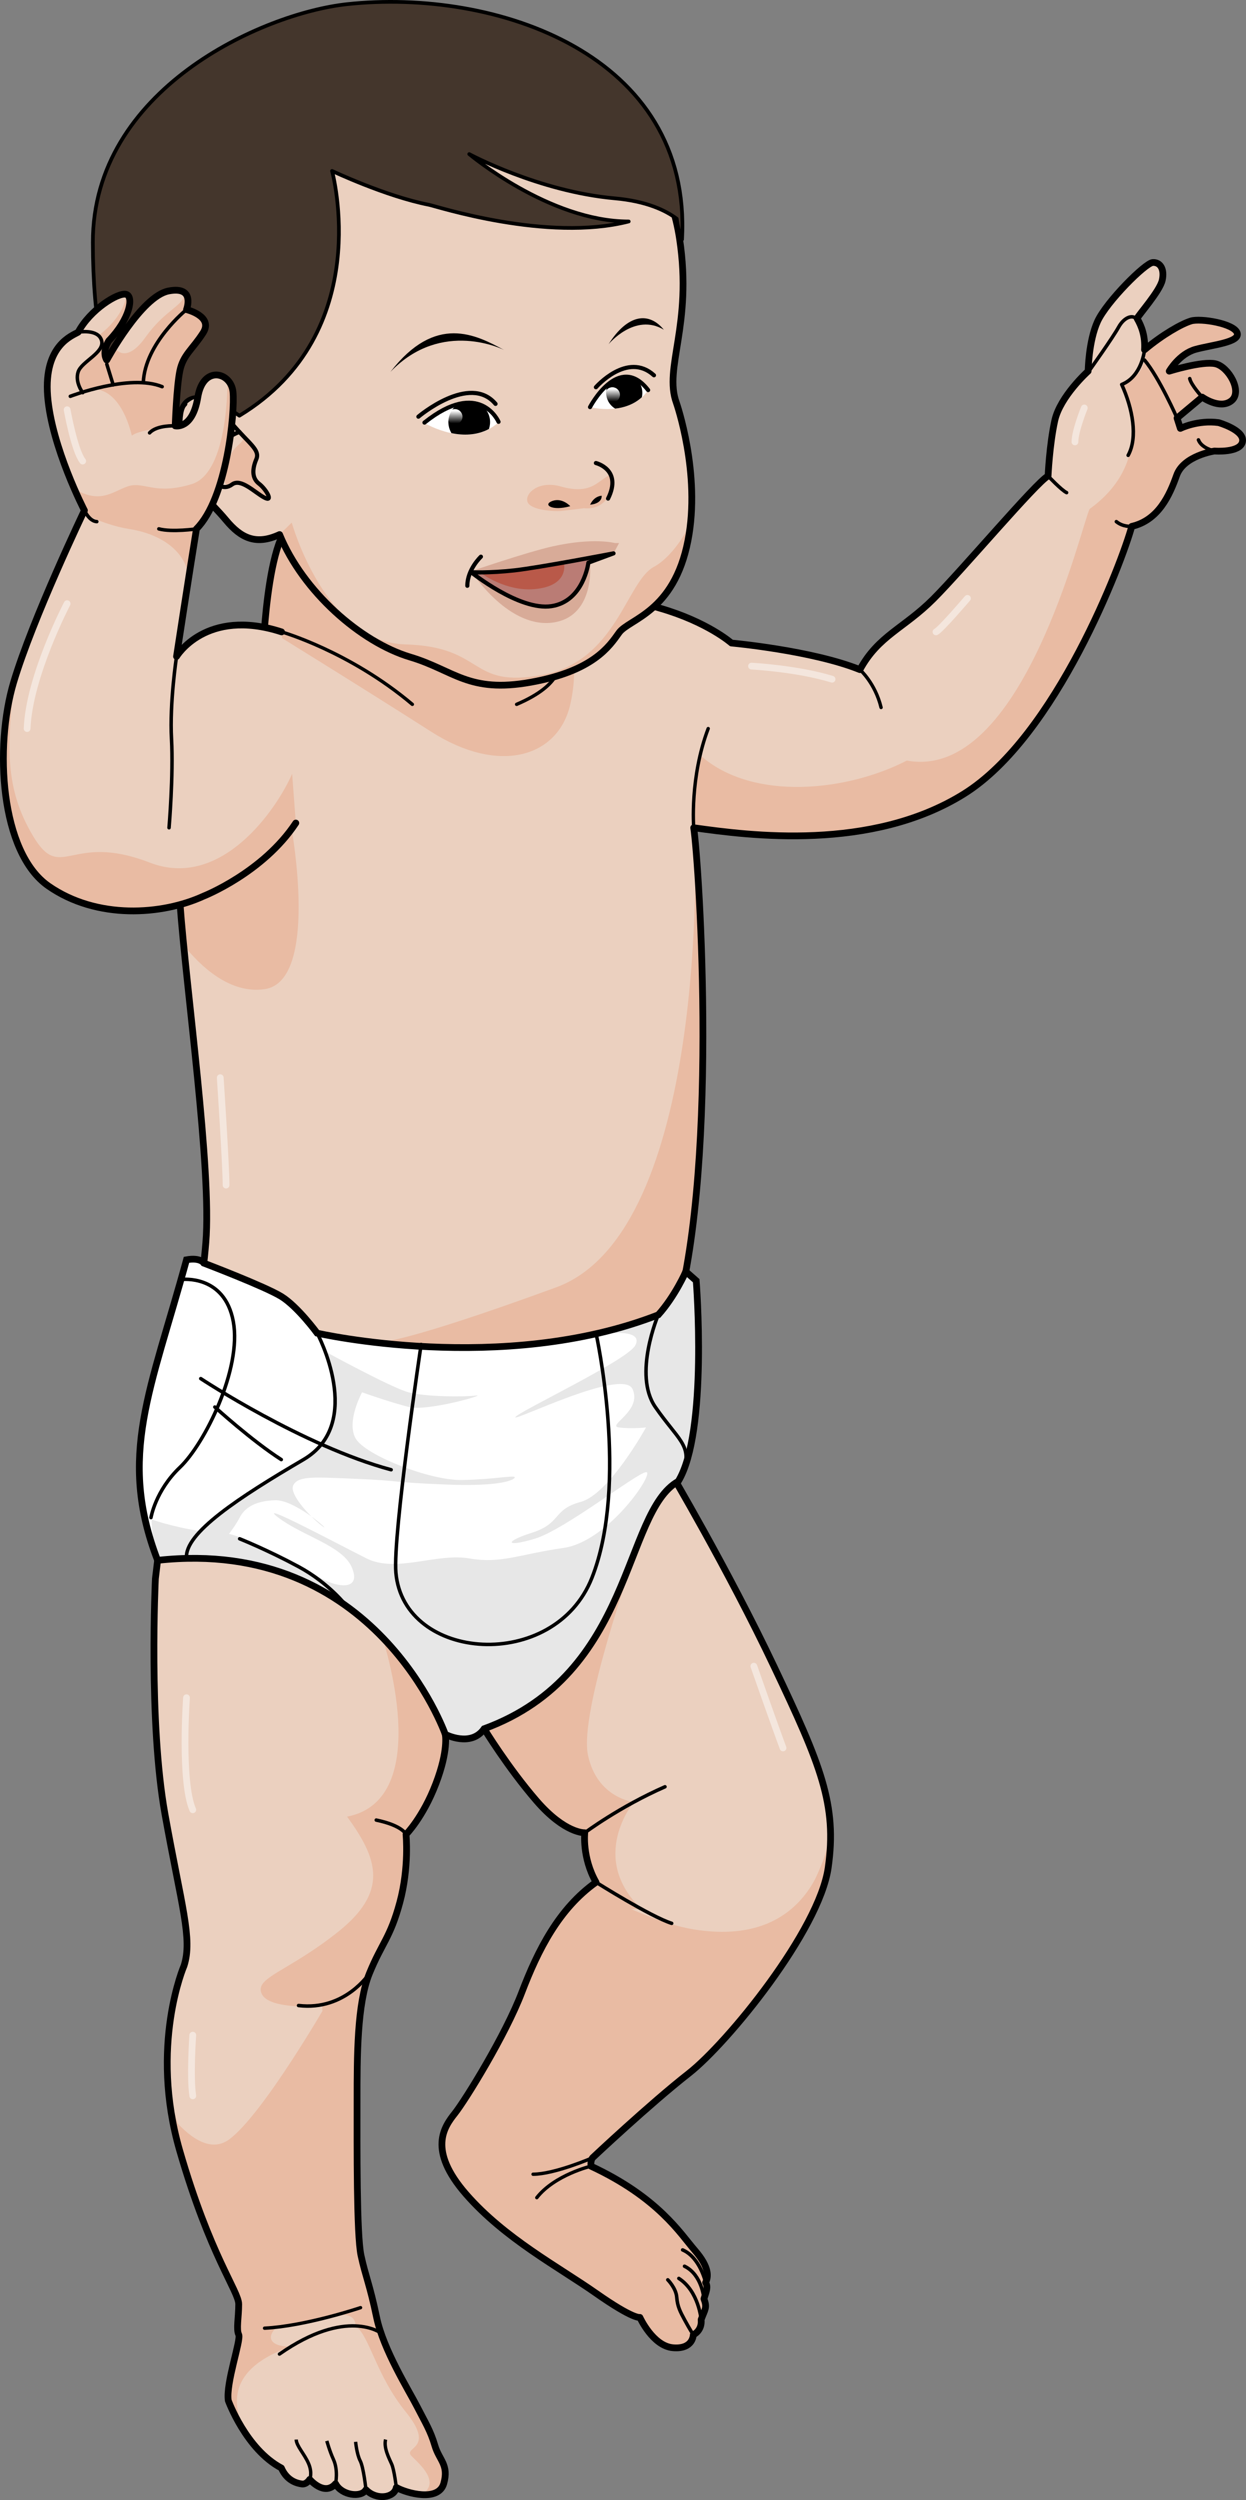
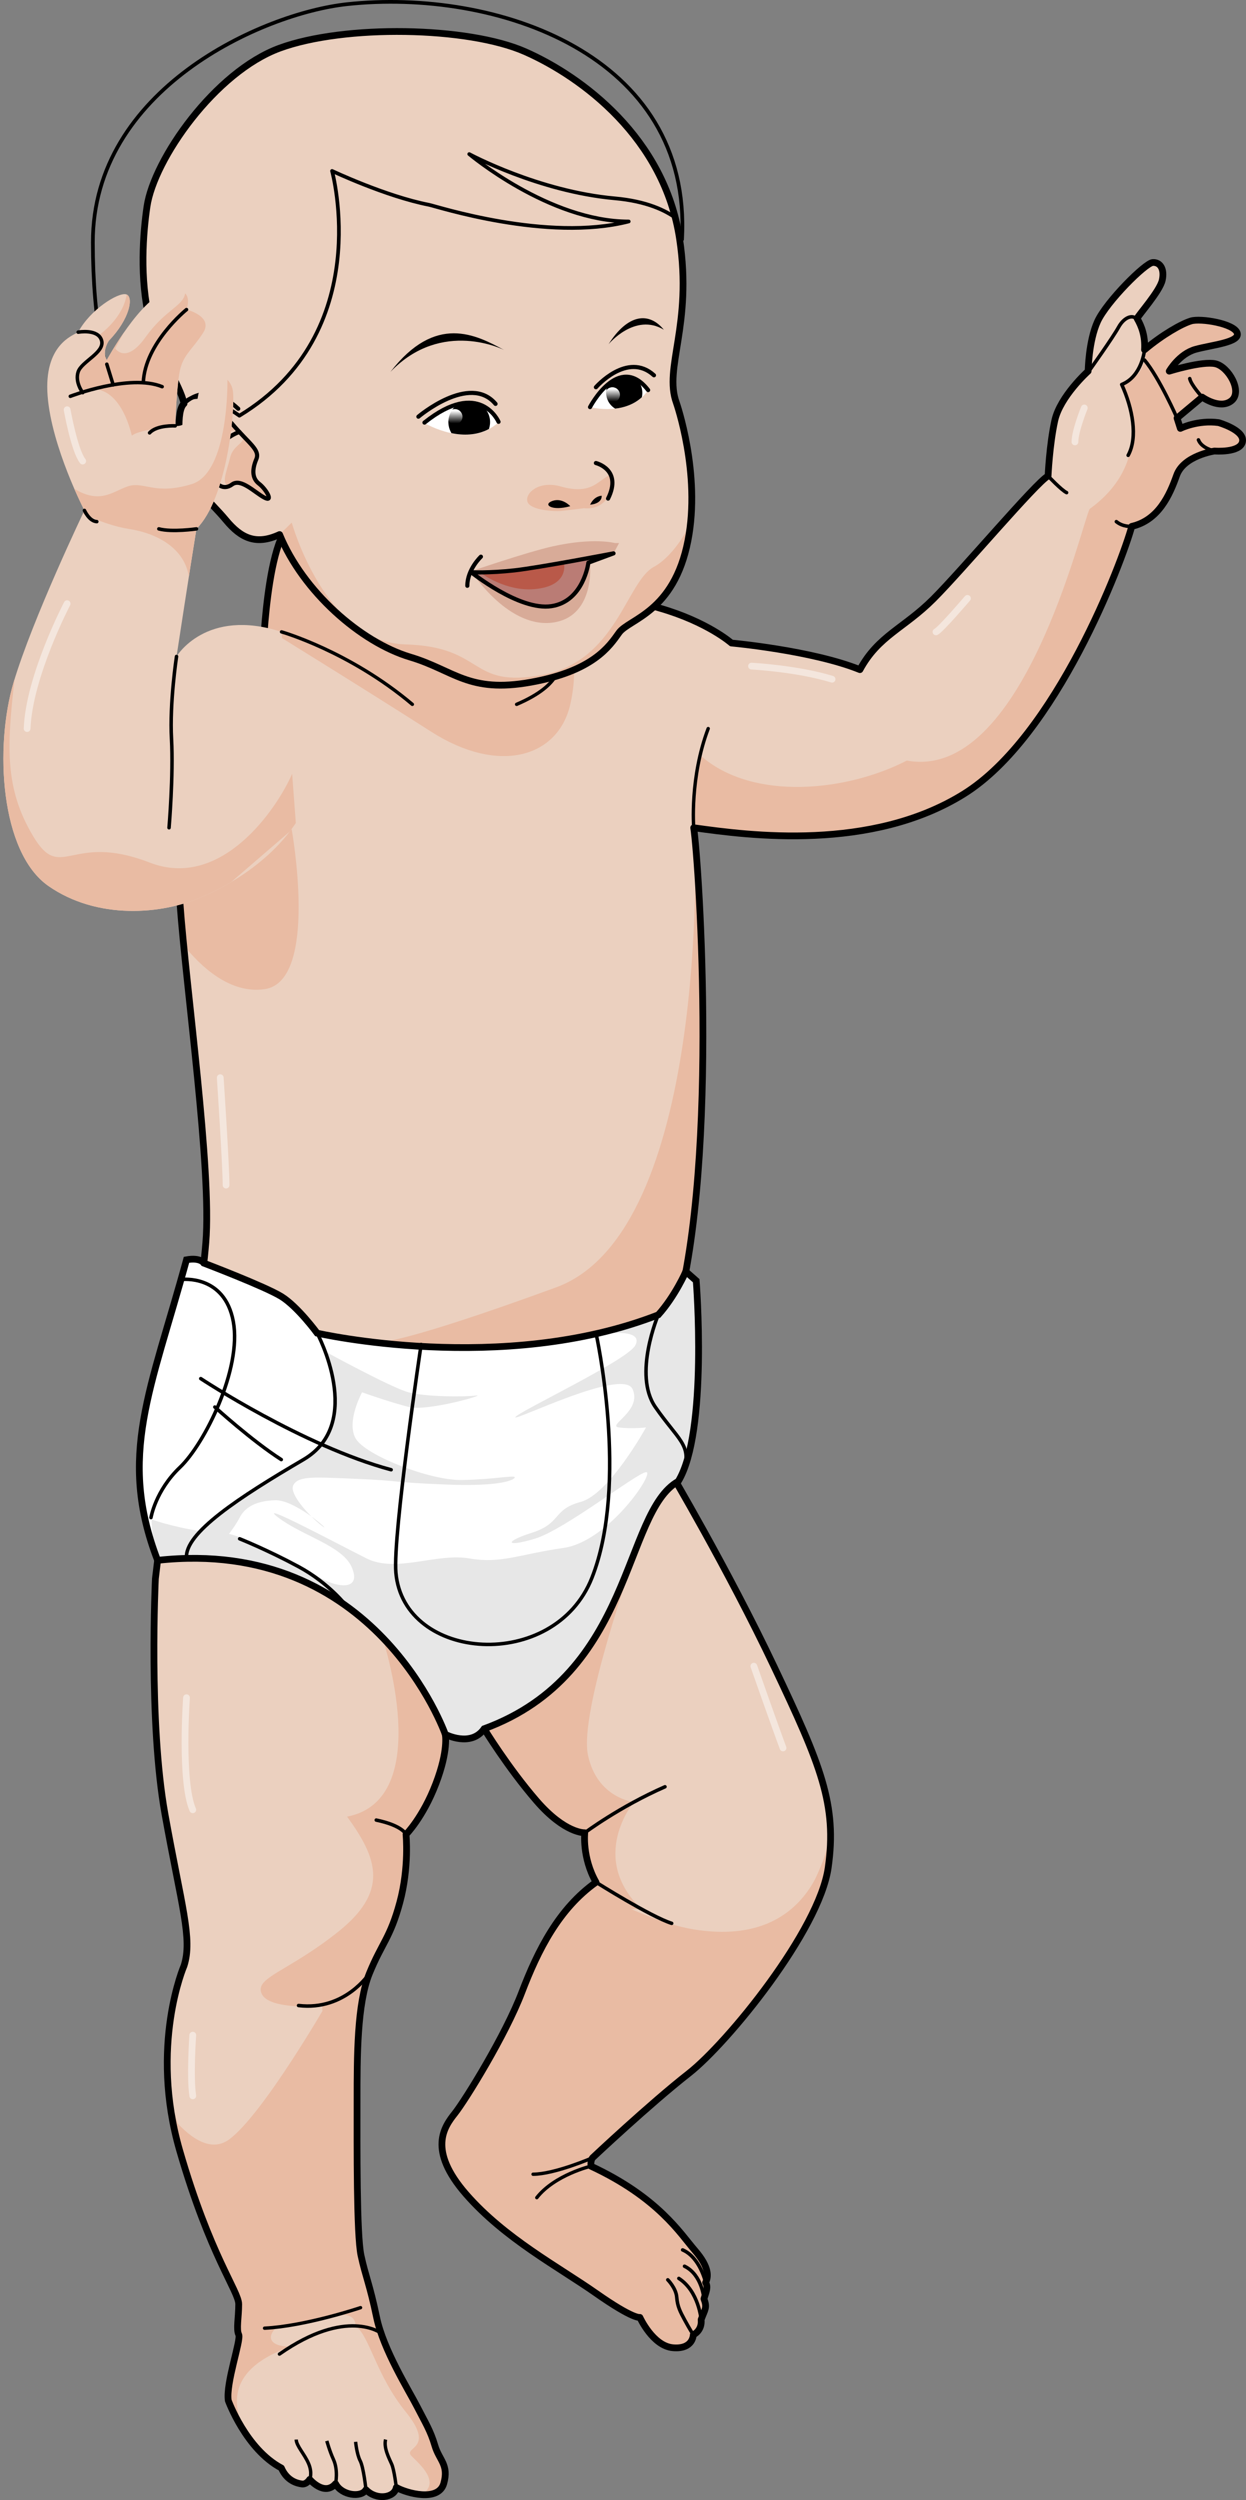
<svg xmlns="http://www.w3.org/2000/svg" version="1.1" id="Layer_1" x="0px" y="0px" width="238.191px" height="477.917px" viewBox="0 0 238.191 477.917" enable-background="new 0 0 238.191 477.917" xml:space="preserve">
  <rect x="0" y="0" width="238.191" height="477.917" fill="#808080" stroke="none" />
  <g>
    <g>
      <g>
        <g>
          <g>
            <path fill="#EBD0BF" d="M29.706,301.79c0,0-1.328,27.371,1.823,44.961c3.153,17.584,5.311,23.887,3.65,29.033       c0,0-6.635,15.262-0.827,35.334c5.805,20.074,11.281,26.875,11.281,29.365c0,2.486-0.5,4.809,0,5.805       c0.496,0.998-2.493,9.295-1.993,12.613c0,0,3.371,9.293,10.147,12.889c1.061,2.477,3.048,2.938,3.93,3.054       c0.887,0.12,1.492-0.875,1.492-0.875s2.8,3.302,4.939,0.829c1.142,2.226,4.925,2.732,5.809,1.143       c1.974,2.054,5.427,1.598,5.806-0.436c1.944,1.117,8.073,2.824,9.073-0.77c1.005-3.592-0.882-4.418-1.707-7.244       c-0.826-2.828-1.884-4.479-3.418-7.482c-1.532-3.006-6.421-10.785-7.719-17.025c-1.296-6.25-2.12-7.834-2.977-11.811       c-0.861-3.973-0.756-20.955-0.756-29.551c0-8.6,0-18.596,2.366-24.398s3.976-6.769,5.803-13.54       c1.829-6.772,1.187-13.007,1.187-13.007s3.221-3.223,5.692-9.673c2.474-6.447,1.815-9.458,1.815-9.458l7.429-1.072       c0,0,4.516,7.412,9.996,13.754c5.48,6.34,9.239,6.128,9.239,6.128s-0.535,4.731,2.153,9.458       c-7.096,5.051-11.069,12.896-14.189,21.063c-3.115,8.17-10.748,20.531-12.787,23.109c-2.044,2.578-5.267,6.984,2.147,15.479       c7.416,8.486,17.628,13.857,24.829,18.912c7.2,5.051,8.383,4.623,8.383,4.623s2.47,5.481,6.34,5.803       c3.869,0.322,3.869-2.473,3.869-2.473s1.718-0.754,1.502-2.902c0.753-2.041,1.185-2.256,0.54-3.977       c0.43-1.396,0.841-2.254,0.315-3.117c0.545-1.074,0.758-2.9-2.035-6.125c-2.795-3.224-6.986-10.102-19.881-16.12       c-0.111-1.185,0.32-1.612,0.32-1.612s10.962-10.32,18.379-16.123c7.414-5.803,24.933-27.297,26.655-39.334       c1.717-12.035-1.4-19.561-10.321-38.369c-8.92-18.807-20.117-37.688-20.117-37.688L30.97,291.243L29.706,301.79z" />
            <path fill="#E9BBA3" d="M132.855,430.208c-2.795-3.224-6.986-10.102-19.881-16.12c-0.111-1.185,0.32-1.612,0.32-1.612       s0.083-0.078,0.202-0.193c-9.414-0.076-20.485-0.145-28.698-0.123c0.53,2.027,1.801,4.426,4.313,7.305       c7.416,8.486,17.628,13.857,24.829,18.912c7.2,5.051,8.383,4.623,8.383,4.623s2.47,5.481,6.34,5.803       c3.869,0.322,3.869-2.473,3.869-2.473s1.718-0.754,1.502-2.902c0.753-2.041,1.185-2.256,0.54-3.977       c0.43-1.396,0.841-2.254,0.315-3.117C135.436,435.258,135.648,433.432,132.855,430.208z" />
            <path fill="#E9BBA3" d="M71.447,440.491c-0.993-4.272-1.7-5.93-2.431-9.318c-0.861-3.973-0.756-20.955-0.756-29.551       c0-4.939,0.006-10.332,0.452-15.131l-6.235-3.488c0,0-12.127,21.084-18.619,25.939c-3.795,2.836-8.08-0.771-10.994-4.262       c0.366,2.084,0.847,4.23,1.488,6.438c5.805,20.074,11.281,26.875,11.281,29.365c0,1.033-0.087,2.036-0.151,2.928       c3.008,0.854,5.688,1.611,5.688,1.611S63.582,443.417,71.447,440.491z" />
            <path fill="#E9BBA3" d="M132.692,368.842c-6.462-1.031-14.419-4.797-20.157-7.9c-6.205,5.049-9.884,12.338-12.783,19.934       c-3.115,8.17-10.748,20.531-12.787,23.109c-1.725,2.178-4.264,5.664-0.567,11.799c4.631-1.59,11.397-3.066,18.507-1.696       c2.091,0.401,4.878,0.327,8.07-0.063c-0.089-1.129,0.32-1.549,0.32-1.549s10.962-10.32,18.379-16.123       c7.414-5.803,24.933-27.297,26.655-39.334c0.383-2.703,0.512-5.171,0.398-7.599       C158.606,351.102,156.588,372.655,132.692,368.842z" />
            <path fill="#E9BBA3" d="M55.624,448.573c-4.476,0.043-4.563-2.168-2.662-3.711c-1.502-1.227-3.024-6.336-3.131-11.645       c-0.105-5.306-14.416-14.543-17.735-34.994c0.254,3.969,0.925,8.304,2.257,12.895c5.805,20.074,11.281,26.875,11.281,29.365       c0,2.486-0.5,4.809,0,5.805c0.496,0.998-2.493,9.295-1.993,12.613c0,0,1.199,3.281,3.59,6.703       C46.148,463.256,40.439,453.811,55.624,448.573z" />
            <path fill="#E9BBA3" d="M79.712,460.008c-1.532-3.006-6.421-10.785-7.719-17.025c-1.296-6.25-2.12-7.834-2.977-11.811       c-0.861-3.973-0.756-20.955-0.756-29.551c0-8.6,0-18.596,2.366-24.398s3.976-6.769,5.803-13.54       c1.829-6.772,1.187-13.007,1.187-13.007s3.221-3.223,5.692-9.673c2.474-6.447,1.815-9.458,1.815-9.458l7.429-1.072       c0,0,0.398,0.65,1.082,1.711l3.204-17.008l-23.749-2.179c0,0,10.313,30.979-6.742,34.278c6.048,8.247,7.85,14.399-1.751,22.049       c-9.599,7.65-16.048,8.701-14.551,11.848c1.501,3.152,11.55,2.313,11.55,2.313s1.495,38.042,3.598,43.889       c2.098,5.854-3.083,15.729-3.083,15.729s5.813-2.09,5.872,1.519c2.758,2.104,3.829,9.336,9.634,16.506       c5.798,7.169-0.729,6.601,1.075,8.397c1.705,1.709,5.485,4.941,1.995,7.363c1.887,0.108,3.654-0.363,4.15-2.152       c1.005-3.592-0.882-4.418-1.707-7.244C82.304,464.663,81.246,463.012,79.712,460.008z" />
            <path fill="#E9BBA3" d="M133.313,435.547c0.99,2.072-0.028,1.314-1.014,2.662c-0.021,1.678-1.433,1.475-3.043,0.287       c-0.968,5.184-4.918,3.766-5.482,2.153c-4.35,0.161-9.914-10.56-20.554-13.058c-10.542-2.477-18.581-17.531-18.727-17.807       c-0.043,2.447,1.046,5.582,4.619,9.678c7.416,8.486,17.628,13.857,24.829,18.912c7.2,5.051,8.383,4.623,8.383,4.623       s2.47,5.481,6.34,5.803c3.869,0.322,3.869-2.473,3.869-2.473s1.718-0.754,1.502-2.902c0.753-2.041,1.185-2.256,0.54-3.977       c0.43-1.396,0.841-2.254,0.315-3.117c0.154-0.309,0.271-0.685,0.31-1.129C134.581,435.512,133.917,435.692,133.313,435.547z" />
            <path fill="#E9BBA3" d="M158.752,351.928c-0.509,1.389-6.785,21.393-25.951,38.906c-21.761,19.891-31.271,18.9-34.58,22.754       c0,0,4.927-2.082,3.685,2.043c2.496,1.488,0.711,4.477,0.711,4.477s2.826-4.229,10.975-5.719c-0.209-0.1-0.4-0.203-0.616-0.302       c-0.111-1.185,0.32-1.612,0.32-1.612s10.962-10.32,18.379-16.123c7.414-5.803,24.933-27.297,26.655-39.334       C158.581,355.239,158.716,353.565,158.752,351.928z" />
            <path fill="#E9BBA3" d="M121.17,344.486c0,0-7.021-0.731-8.769-8.964c-1.748-8.236,8.769-37.617,8.769-37.617l-10.892-0.814       l-23.082,26.451l0.549,7.627l4.808-0.695c0,0,4.516,7.412,9.996,13.754c5.48,6.34,9.239,6.128,9.239,6.128       s-0.535,4.731,2.153,9.458c-4.194,2.983-7.278,6.954-9.756,11.378c0.617-0.804,5.367-6.374,18.423-6.262       C112.352,355.036,121.17,344.486,121.17,344.486z" />
            <path fill="none" stroke="#000000" stroke-width="1.29" stroke-linecap="round" stroke-linejoin="round" stroke-miterlimit="10" d="       M29.706,301.79c0,0-1.328,27.371,1.823,44.961c3.153,17.584,5.311,23.887,3.65,29.033c0,0-6.635,15.262-0.827,35.334       c5.805,20.074,11.281,26.875,11.281,29.365c0,2.486-0.5,4.809,0,5.805c0.496,0.998-2.493,9.295-1.993,12.613       c0,0,3.371,9.293,10.147,12.889c1.061,2.477,3.048,2.938,3.93,3.054c0.887,0.12,1.492-0.875,1.492-0.875s2.8,3.302,4.939,0.829       c1.142,2.226,4.925,2.732,5.809,1.143c1.974,2.054,5.427,1.598,5.806-0.436c1.944,1.117,8.073,2.824,9.073-0.77       c1.005-3.592-0.882-4.418-1.707-7.244c-0.826-2.828-1.884-4.479-3.418-7.482c-1.532-3.006-6.421-10.785-7.719-17.025       c-1.296-6.25-2.12-7.834-2.977-11.811c-0.861-3.973-0.756-20.955-0.756-29.551c0-8.6,0-18.596,2.366-24.398       s3.976-6.769,5.803-13.54c1.829-6.772,1.187-13.007,1.187-13.007s3.221-3.223,5.692-9.673c2.474-6.447,1.815-9.458,1.815-9.458       l7.429-1.072c0,0,4.516,7.412,9.996,13.754c5.48,6.34,9.239,6.128,9.239,6.128s-0.535,4.731,2.153,9.458       c-7.096,5.051-11.069,12.896-14.189,21.063c-3.115,8.17-10.748,20.531-12.787,23.109c-2.044,2.578-5.267,6.984,2.147,15.479       c7.416,8.486,17.628,13.857,24.829,18.912c7.2,5.051,8.383,4.623,8.383,4.623s2.47,5.481,6.34,5.803       c3.869,0.322,3.869-2.473,3.869-2.473s1.718-0.754,1.502-2.902c0.753-2.041,1.185-2.256,0.54-3.977       c0.43-1.396,0.841-2.254,0.315-3.117c0.545-1.074,0.758-2.9-2.035-6.125c-2.795-3.224-6.986-10.102-19.881-16.12       c-0.111-1.185,0.32-1.612,0.32-1.612s10.962-10.32,18.379-16.123c7.414-5.803,24.933-27.297,26.655-39.334       c1.717-12.035-1.4-19.561-10.321-38.369c-8.92-18.807-20.117-37.688-20.117-37.688L30.97,291.243L29.706,301.79z" />
            <path fill="none" stroke="#000000" stroke-width="0.67" stroke-linecap="round" stroke-linejoin="round" stroke-miterlimit="10" d="       M111.788,350.355c0,0,6.63-4.97,15.332-8.79" />
            <path fill="none" stroke="#000000" stroke-width="0.67" stroke-linecap="round" stroke-linejoin="round" stroke-miterlimit="10" d="       M113.941,359.813c0,0,10.438,6.584,14.461,7.859" />
            <path fill="none" stroke="#000000" stroke-width="0.67" stroke-linecap="round" stroke-linejoin="round" stroke-miterlimit="10" d="       M77.616,350.676c0,0-0.593-1.682-5.687-2.746" />
            <path fill="none" stroke="#000000" stroke-width="0.67" stroke-linecap="round" stroke-linejoin="round" stroke-miterlimit="10" d="       M70.627,377.223c0,0-4.64,7.217-13.556,6.158" />
            <path fill="none" stroke="#000000" stroke-width="0.645" stroke-linecap="round" stroke-linejoin="round" stroke-miterlimit="10" d="       M72.846,446.014c0,0-6.524-5.023-19.423,4.002" />
            <path fill="none" stroke="#000000" stroke-width="0.645" stroke-linecap="round" stroke-linejoin="round" stroke-miterlimit="10" d="       M68.922,441.138c0,0-10.495,3.532-18.344,3.925" />
            <path fill="none" stroke="#000000" stroke-width="0.645" stroke-miterlimit="10" d="M75.764,475.504       c0,0-0.4-3.347-0.882-4.438c-0.476-1.094-1.566-3.102-1.174-4.719" />
            <path fill="none" stroke="#000000" stroke-width="0.645" stroke-miterlimit="10" d="M69.958,475.94       c0,0-0.444-4.262-1.103-5.527c-0.656-1.269-0.873-3.627-0.873-3.627" />
            <path fill="none" stroke="#000000" stroke-width="0.645" stroke-miterlimit="10" d="M64.149,474.797       c0,0,0.549-2.553-0.405-4.639c-0.745-1.635-1.267-3.549-1.267-3.549" />
            <path fill="none" stroke="#000000" stroke-width="0.645" stroke-miterlimit="10" d="M59.21,473.968       c0,0,0.557-1.217-0.229-3.044c-0.785-1.824-2.314-3.352-2.359-4.576" />
            <path fill="none" stroke="#000000" stroke-width="0.67" stroke-linecap="round" stroke-linejoin="round" stroke-miterlimit="10" d="       M132.533,446.329c0,0-0.73-1.146-1.632-2.813c-0.901-1.662-1.395-2.612-1.531-4.367c-0.135-1.756-1.71-3.332-1.71-3.332" />
            <path fill="none" stroke="#000000" stroke-width="0.67" stroke-linecap="round" stroke-linejoin="round" stroke-miterlimit="10" d="       M134.891,436.333c0,0-1.063-4.795-4.395-6.234" />
            <path fill="none" stroke="#000000" stroke-width="0.67" stroke-linecap="round" stroke-linejoin="round" stroke-miterlimit="10" d="       M134.035,443.426c0,0-0.433-5.402-4.262-7.879" />
            <path fill="none" stroke="#000000" stroke-width="0.67" stroke-linecap="round" stroke-linejoin="round" stroke-miterlimit="10" d="       M134.575,439.45c0,0-0.344-4.604-3.72-6.232" />
          </g>
          <g>
            <path fill="#EBD0BF" d="M98.337,120.762c15.39-8.805,27.803-4.505,27.803-4.505c9.123,2.632,13.684,6.667,13.684,6.667       s15.438,1.404,24.563,5.088c3.509-6.492,8.422-7.895,14.034-13.51c5.616-5.616,19.65-22.283,21.933-23.509       c0,0,0.261-5.951,1.281-10.596c1.025-4.643,6.377-9.444,6.377-9.444s0.078-5.743,1.808-9.522       c1.735-3.776,9.13-11.176,10.548-11.252c1.416-0.081,2.283,1.258,1.813,3.383c-0.473,2.125-4.567,6.69-4.805,7.319       c0.867,1.494,1.577,3.383,1.418,5.98c3.464-2.912,7.084-4.959,8.894-5.509c1.812-0.55,8.185,0.473,8.814,2.281       c0.631,1.811-4.8,2.283-7.95,3.148c-3.146,0.868-5.034,4.171-5.034,4.171s6.295-1.967,8.814-1.416       c2.518,0.552,5.272,5.352,3.065,7.082c-2.2,1.733-5.585-0.706-5.585-0.706l-4.803,4.012l0.631,1.97       c0,0,3.305-1.653,7.319-1.104c0,0,4.957,1.417,4.565,3.619c-0.393,2.206-5.354,1.812-5.354,1.812s-5.902,0.867-7.238,4.644       c-1.34,3.777-3.463,8.577-8.579,9.758c-1.812,6.69-14.404,40.139-32.111,51.159c-17.71,11.017-41.003,7.949-51.63,6.452       c1.025,6.77,5.093,67.667-4.271,96.042c-62.337,18.91-93.935,10.748-93.935,10.748s3.655-11.826,4.944-27.516       c1.146-13.928-3.756-48.333-4.944-64.866l15.843-47.148c0,0,1.25-30.342,8.078-25.777       C67.61,104.655,98.337,120.762,98.337,120.762z" />
            <path fill="#E9BBA3" d="M106.304,246.1c-29.319,10.715-33.373,10.398-33.373,10.398l16.761,7.039       c11.201-1.914,24.073-4.842,38.65-9.262c8.733-26.465,5.782-81.21,4.514-93.956C132.87,160.664,135.556,235.403,106.304,246.1z       " />
            <path fill="#E9BBA3" d="M55.746,158.472l-19.126,7.583l-2.213,6.588c0.171,2.351,0.416,5.072,0.708,8.037       c3.187,4,8.827,9.402,15.507,8.404C61.035,187.533,55.746,158.472,55.746,158.472z" />
            <path fill="#E9BBA3" d="M109.022,134.629c2.293-10.082-1.626-15.093-1.626-15.093l6.055-4.011       c-4.344,0.577-9.532,2.042-15.114,5.236c0,0-30.727-16.107-40.009-21.044c-4.948-3.309-6.964,11.711-7.706,20.234       c0.014,0.009,18.722,11.552,31.778,19.907C95.461,148.216,106.733,144.712,109.022,134.629z" />
            <path fill="#E9BBA3" d="M232.959,80.79c-4.015-0.55-7.319,1.104-7.319,1.104l-0.631-1.97l4.803-4.012       c0,0,3.385,2.439,5.585,0.706c2.207-1.73-0.548-6.53-3.065-7.082c-2.52-0.551-8.814,1.416-8.814,1.416s1.888-3.303,5.034-4.171       c3.15-0.865,8.581-1.338,7.95-3.148c-0.63-1.809-7.003-2.832-8.814-2.281c-1.758,0.534-5.22,2.486-8.587,5.263       c-0.027,2.412-0.825,5.659-4.671,6.888c0,0,7.496,13.948-6.13,23.793c-1.52,2.871-12.798,52.196-34.948,48.094       c-11.28,5.845-29.349,7.895-39.391-0.923c-1.872,3.274-2.032,10.704-0.938,17.662c-0.158-1.839-0.301-3.174-0.41-3.894       c10.627,1.497,33.92,4.564,51.63-6.452c17.707-11.02,30.3-44.468,32.111-51.159c5.116-1.181,7.239-5.981,8.579-9.758       c1.336-3.777,7.238-4.644,7.238-4.644s4.961,0.394,5.354-1.812C237.916,82.207,232.959,80.79,232.959,80.79z" />
            <path fill="none" stroke="#000000" stroke-width="1.29" stroke-linecap="round" stroke-linejoin="round" stroke-miterlimit="10" d="       M98.337,120.762c15.39-8.805,27.803-4.505,27.803-4.505c9.123,2.632,13.684,6.667,13.684,6.667s15.438,1.404,24.563,5.088       c3.509-6.492,8.422-7.895,14.034-13.51c5.616-5.616,19.65-22.283,21.933-23.509c0,0,0.261-5.951,1.281-10.596       c1.025-4.643,6.377-9.444,6.377-9.444s0.078-5.743,1.808-9.522c1.735-3.776,9.13-11.176,10.548-11.252       c1.416-0.081,2.283,1.258,1.813,3.383c-0.473,2.125-4.567,6.69-4.805,7.319c0.867,1.494,1.577,3.383,1.418,5.98       c3.464-2.912,7.084-4.959,8.894-5.509c1.812-0.55,8.185,0.473,8.814,2.281c0.631,1.811-4.8,2.283-7.95,3.148       c-3.146,0.868-5.034,4.171-5.034,4.171s6.295-1.967,8.814-1.416c2.518,0.552,5.272,5.352,3.065,7.082       c-2.2,1.733-5.585-0.706-5.585-0.706l-4.803,4.012l0.631,1.97c0,0,3.305-1.653,7.319-1.104c0,0,4.957,1.417,4.565,3.619       c-0.393,2.206-5.354,1.812-5.354,1.812s-5.902,0.867-7.238,4.644c-1.34,3.777-3.463,8.577-8.579,9.758       c-1.812,6.69-14.404,40.139-32.111,51.159c-17.71,11.017-41.003,7.949-51.63,6.452c1.025,6.77,5.093,67.667-4.271,96.042       c-62.337,18.91-93.935,10.748-93.935,10.748s3.655-11.826,4.944-27.516c1.146-13.928-3.756-48.333-4.944-64.866l15.843-47.148       c0,0,0.868-29.399,8.078-25.777C67.61,104.655,98.337,120.762,98.337,120.762z" />
            <path fill="none" stroke="#000000" stroke-width="0.645" stroke-linecap="round" stroke-linejoin="round" stroke-miterlimit="10" d="       M132.612,158.234c0,0-0.779-9.608,2.77-18.958" />
-             <path fill="none" stroke="#000000" stroke-width="0.645" stroke-linecap="round" stroke-linejoin="round" stroke-miterlimit="10" d="       M164.386,128.011c0,0,2.914,2.56,4.044,7.235" />
            <path fill="none" stroke="#000000" stroke-width="0.67" stroke-linecap="round" stroke-linejoin="round" stroke-miterlimit="10" d="       M200.353,90.992c0,0,2.576,2.731,3.542,3.18" />
            <path fill="none" stroke="#000000" stroke-width="0.67" stroke-linecap="round" stroke-linejoin="round" stroke-miterlimit="10" d="       M216.354,100.624c0,0-1.658,0.156-2.947-0.906" />
            <path fill="none" stroke="#000000" stroke-width="0.67" stroke-linecap="round" stroke-linejoin="round" stroke-miterlimit="10" d="       M208.299,70.762c0,0,4.41-6.179,5.537-8.221c1.126-2.043,2.931-2.536,3.539-1.338" />
            <path fill="none" stroke="#000000" stroke-width="0.67" stroke-linecap="round" stroke-linejoin="round" stroke-miterlimit="10" d="       M218.793,66.86c0,0-0.443,5.085-4.364,6.642c2.093,4.568,3.116,10.103,1.234,13.54" />
            <path fill="none" stroke="#000000" stroke-width="0.67" stroke-linecap="round" stroke-linejoin="round" stroke-miterlimit="10" d="       M225.009,79.924c0,0-3.354-7.657-6.216-11.097" />
            <path fill="none" stroke="#000000" stroke-width="0.67" stroke-linecap="round" stroke-linejoin="round" stroke-miterlimit="10" d="       M229.812,75.912c0,0-2.11-2.302-2.377-3.538" />
            <path fill="none" stroke="#000000" stroke-width="0.67" stroke-linecap="round" stroke-linejoin="round" stroke-miterlimit="10" d="       M232.171,86.221c0,0-2.482-0.52-3.073-2.133" />
          </g>
          <g>
            <path fill="#EBD0BF" d="M129.296,76.988c0,0,4.729,13.493,2.215,26.364c-2.685,13.743-11.277,14.954-13.166,17.59       c-1.883,2.639-4.945,7.332-16.875,9.476c-11.934,2.146-14.693-2.247-23.056-4.81c-10.818-3.319-20.505-12.537-24.968-23.421       c-4.475,2.071-7.355,0.723-10.259-2.779c-2.907-3.504-7.723-7.52-8.285-10.915c-0.563-3.395-1.31-9.91,0.277-11.336       c-0.735-3.553-4.996-9.562-6.583-15.953c-1.997-8.048-1.236-16.697-0.495-21.726c1.327-9.02,12.999-25.732,25.361-30.274       c12.363-4.542,36.01-4.145,46.936,0.682c10.931,4.83,26.61,16.509,29.517,35.786C132.412,62.234,126.843,70.272,129.296,76.988       z" />
            <path fill="#D8AB98" d="M90.081,109.199c0,0,7.339,11.481,16.178,9.717c7.449-1.485,6.549-10.999,6.549-10.999       s-2.83,9.65-9.126,8.018C97.127,114.233,89.918,110.328,90.081,109.199z" />
            <path fill="#D8AB98" d="M90.081,109.199c0,0,10.561-3.64,15.606-4.765c7.764-1.73,11.873-0.622,11.873-0.622h0.785       l-1.063,1.971C117.283,105.782,92.818,110.737,90.081,109.199z" />
            <path fill="#E9BBA3" d="M40.362,79.464c0,0-2.566,0.009-4.031,3.628c-1.468,3.62,1.568,6.571,3.15,3.75       c1.581-2.822,4.797-5.823,6.508-4.028c1.706,1.794-1.337,1.905-1.979,4.59c-0.641,2.685-2.158,5.971,0.355,5.205       c2.508-0.767,3.059,0.416,3.632,0.816c0.575,0.396,3.571,2.728,3.573,1.918c0.004-0.81-1.278-2.18-1.877-2.969       c-0.597-0.789-1.684-1.715-0.97-3.858c0.714-2.146,0.435-2.374-1.151-4.038C45.989,82.814,42.567,78.03,40.362,79.464z" />
            <path fill="#E9BBA3" d="M111.626,97.155c0,0-3.266,0.419-4.446,0.528c-1.182,0.111-5.831-0.133-6.349-1.772       c-0.517-1.643,2.206-4.106,6.349-2.92c4.142,1.185,5.963,0.122,7.301-0.82c1.339-0.943,2.63-2.068,2.803-0.761       C117.461,92.717,116.369,97.611,111.626,97.155z" />
            <g>
-               <path fill="#E9BBA3" d="M129.261,42.336c-0.085-0.357-0.19-0.701-0.286-1.054C129.07,41.635,129.176,41.979,129.261,42.336z" />
              <path fill="#E9BBA3" d="M127.944,37.971c0.141,0.393,0.29,0.785,0.419,1.186C128.234,38.755,128.085,38.366,127.944,37.971z" />
              <path fill="#E9BBA3" d="M125.319,32.114c0.199,0.37,0.397,0.748,0.587,1.126C125.717,32.861,125.519,32.484,125.319,32.114z" />
              <path fill="#E9BBA3" d="M123.748,29.456c0.215,0.339,0.424,0.688,0.632,1.034C124.172,30.144,123.967,29.795,123.748,29.456z" />
              <path fill="#E9BBA3" d="M104.99,12.196h-0.009c0.228,0.131,0.457,0.266,0.689,0.399        C105.444,12.463,105.215,12.323,104.99,12.196z" />
              <path fill="#E9BBA3" d="M117.534,21.737c0.242,0.243,0.492,0.48,0.729,0.73C118.026,22.217,117.778,21.98,117.534,21.737z" />
              <path fill="#E9BBA3" d="M104.981,12.196c-0.149-0.082-0.301-0.176-0.448-0.256C103.457,12.243,103.818,12.265,104.981,12.196z        " />
              <path fill="#E9BBA3" d="M127.237,36.124c-0.162-0.398-0.337-0.787-0.515-1.179C126.9,35.334,127.075,35.726,127.237,36.124z" />
              <path fill="#E9BBA3" d="M106.645,13.162c0.366,0.221,0.735,0.461,1.104,0.697C107.38,13.623,107.011,13.385,106.645,13.162z" />
              <path fill="#E9BBA3" d="M108.796,14.534c0.36,0.24,0.717,0.493,1.076,0.743C109.513,15.024,109.156,14.774,108.796,14.534z" />
              <path fill="#E9BBA3" d="M125.015,108.353c-5.315,2.866-7.132,18.018-21.333,20.664c-14.201,2.647-10.823-5.4-26.203-5.831        C62.098,122.753,55.772,99.9,55.772,99.9l-2.326,2.286c4.463,10.885,14.149,20.103,24.968,23.421        c8.362,2.563,11.122,6.957,23.056,4.81c11.93-2.144,14.992-6.837,16.875-9.476c1.889-2.636,10.481-3.847,13.166-17.59        c0.22-1.109,0.363-2.221,0.48-3.33C130.004,104.109,127.305,107.121,125.015,108.353z" />
              <path fill="#E9BBA3" d="M110.969,16.062c0.35,0.256,0.698,0.52,1.045,0.786C111.667,16.581,111.318,16.317,110.969,16.062z" />
              <path fill="#E9BBA3" d="M122.03,26.96c0.214,0.289,0.417,0.592,0.625,0.89C122.447,27.552,122.244,27.249,122.03,26.96z" />
              <path fill="#E9BBA3" d="M113.144,17.747c0.334,0.271,0.664,0.542,0.995,0.826C113.808,18.29,113.478,18.02,113.144,17.747z" />
              <path fill="#E9BBA3" d="M120.188,24.622c0.142,0.165,0.271,0.345,0.411,0.513C120.459,24.967,120.33,24.787,120.188,24.622z" />
              <path fill="#E9BBA3" d="M115.315,19.615c0.31,0.275,0.615,0.545,0.912,0.83C115.931,20.16,115.625,19.89,115.315,19.615z" />
            </g>
            <path fill="none" stroke="#000000" stroke-width="1.29" stroke-linecap="round" stroke-linejoin="round" stroke-miterlimit="10" d="       M129.296,76.988c0,0,4.729,13.493,2.215,26.364c-2.685,13.743-11.277,14.954-13.166,17.59       c-1.883,2.639-4.945,7.332-16.875,9.476c-11.934,2.146-14.674-2.307-23.056-4.81c-9.471-2.828-20.505-12.537-24.968-23.421       c-4.475,2.071-7.355,0.723-10.259-2.779c-2.907-3.504-7.723-7.52-8.285-10.915c-0.563-3.395-1.31-9.91,0.277-11.336       c-0.749-3.617-4.975-9.433-6.583-15.953c-1.961-7.948-1.224-16.77-0.495-21.726c1.327-9.02,12.999-25.732,25.361-30.274       c12.363-4.542,36.01-4.145,46.936,0.682c10.931,4.83,26.61,16.509,29.517,35.786C132.412,62.234,126.843,70.272,129.296,76.988       z" />
            <path fill="#BA7C75" d="M117.283,105.782c0,0-14.103,2.71-18.946,3.251c-4.847,0.54-8.256,0.358-8.256,0.358       s9.194,7.414,15.338,6.484c6.145-0.931,7.059-8.316,7.059-8.316L117.283,105.782z" />
            <path fill="#B95949" d="M107.798,107.56c0,0,1.187,4.448-5.612,5.056c-5.537,0.497-10.253-3.07-10.253-3.07       S102.593,109.243,107.798,107.56z" />
            <path fill="none" stroke="#000000" stroke-width="0.791" stroke-linecap="round" stroke-linejoin="round" stroke-miterlimit="10" d="       M117.283,105.782c0,0-14.103,2.71-18.946,3.251c-4.847,0.54-8.256,0.358-8.256,0.358s9.194,7.414,15.338,6.484       c6.145-0.931,7.059-8.316,7.059-8.316L117.283,105.782z" />
            <path fill="none" stroke="#000000" stroke-width="0.791" stroke-linecap="round" stroke-linejoin="round" stroke-miterlimit="10" d="       M91.933,106.417c0,0-2.596,2.432-2.596,5.563" />
            <path fill="none" stroke="#000000" stroke-width="0.791" stroke-linecap="round" stroke-linejoin="round" stroke-miterlimit="10" d="       M113.917,88.516c0,0,5.098,1.229,2.322,6.797" />
            <path d="M112.808,96.491c0.791-1.727,2.207-1.727,2.207-1.727S115.263,96.218,112.808,96.491z" />
            <path fill="#FFFFFF" d="M95.303,80.722c0,0-3.58-8.304-14.161,0.146C81.142,80.868,89.618,85.967,95.303,80.722z" />
            <path fill="#FFFFFF" d="M123.899,74.568c-5.613-7.263-11.106,3.25-11.106,3.25S120.306,79.845,123.899,74.568z" />
            <path fill="none" stroke="#000000" stroke-width="0.791" stroke-linecap="round" stroke-linejoin="round" stroke-miterlimit="10" d="       M95.303,80.635c0,0-3.58-8.305-14.161,0.147" />
            <path fill="none" stroke="#000000" stroke-width="0.791" stroke-linecap="round" stroke-linejoin="round" stroke-miterlimit="10" d="       M123.899,74.57c-5.613-7.261-11.106,3.251-11.106,3.251" />
            <path fill="none" stroke="#000000" stroke-width="0.791" stroke-linecap="round" stroke-linejoin="round" stroke-miterlimit="10" d="       M79.982,79.653c0,0,9.813-8.323,14.748-2.446" />
            <path fill="none" stroke="#000000" stroke-width="0.791" stroke-linecap="round" stroke-linejoin="round" stroke-miterlimit="10" d="       M113.917,74.025c0,0,6.017-6.9,11.098-2.283" />
            <path fill="none" stroke="#000000" stroke-width="0.791" stroke-linecap="round" stroke-linejoin="round" stroke-miterlimit="10" d="       M35.18,77.156c0,0,4.214-4.78,10.363,0.982" />
            <path fill="none" stroke="#000000" stroke-width="0.791" stroke-linecap="round" stroke-linejoin="round" stroke-miterlimit="10" d="       M35.958,81.843c0,0,5.104-4.721,8.387-0.862c3.284,3.858,5.413,5.007,4.652,6.805c-0.759,1.8-0.903,3.586,0.512,4.674       c1.412,1.088,2.864,3.664,0.999,2.651c-1.872-1.011-4.467-3.75-6.142-2.503c-1.674,1.245-3.299-0.033-3.383-1.622" />
            <path fill="none" stroke="#000000" stroke-width="0.791" stroke-linecap="round" stroke-linejoin="round" stroke-miterlimit="10" d="       M45.762,82.57c0,0-5.395,1.8-4.098,6.17" />
            <path d="M116.232,73.479c1.558-1.295,3.511-2.08,5.577-0.855c0.478,0.505,0.818,1.154,0.938,1.901       c0.077,0.483,0.057,0.96-0.048,1.408c-1.525,1.394-3.391,1.986-5.102,2.182c-0.862-0.522-1.509-1.404-1.687-2.491       C115.794,74.859,115.925,74.118,116.232,73.479z" />
            <path d="M86.3,82.801c-0.255-0.44-0.448-0.933-0.535-1.469c-0.249-1.567,0.411-3.051,1.573-3.926       c2.177-0.604,3.831-0.299,5.059,0.325c0.631,0.601,1.091,1.401,1.241,2.334c0.109,0.676,0.029,1.331-0.164,1.937       C91.109,83.269,88.512,83.254,86.3,82.801z" />
            <path d="M109.014,96.766c0,0-1.507-1.686-3.418-1C103.688,96.453,105.463,97.756,109.014,96.766z" />
-             <path fill="#44362C" d="M37.063,94.263c0,0-7.951-5.426-12.399-12.86c-4.642-7.761-6.892-20.058-6.915-35.033       C17.7,17.049,50.17,2.554,66.321,0.8c28.409-3.083,66.019,9.549,64.061,44.973c0,0-0.586-0.835-1.022-3.965       c-2.114-1.587-5.76-3.349-11.825-3.891c-14.578-1.303-27.835-8.461-27.835-8.461s15.282,12.88,30.489,12.88       c-15.598,3.995-36.774-2.911-38.153-3.179c-8.312-1.624-18.559-6.479-18.559-6.479s8.5,30.885-17.715,46.788       c-8.699-6.114-11.541-3.663-11.802,1.97C33.826,84.407,35.067,90.351,37.063,94.263z" />
            <path fill="none" stroke="#000000" stroke-width="0.706" stroke-linecap="round" stroke-linejoin="round" stroke-miterlimit="10" d="       M37.063,94.263c0,0-7.951-5.426-12.399-12.86c-4.642-7.761-6.892-20.058-6.915-35.033C17.7,17.049,50.17,2.554,66.321,0.8       c28.409-3.083,66.019,9.549,64.061,44.973c0,0-0.586-0.835-1.022-3.965c-2.114-1.587-5.76-3.349-11.825-3.891       c-14.578-1.303-27.835-8.461-27.835-8.461s15.282,12.88,30.489,12.88c-15.598,3.995-36.774-2.911-38.153-3.179       c-8.312-1.624-18.559-6.479-18.559-6.479s8.5,30.885-17.715,46.788c-8.699-6.114-11.541-3.663-11.802,1.97       C33.826,84.407,35.067,90.351,37.063,94.263z" />
          </g>
          <path fill="#FFFFFF" d="M133.093,244.827c0,0,2.289,28.979-3.439,38.352c-10.564,5.984-8.483,37.555-37.101,47.295      c-2.526,3.631-7.429,1.072-7.429,1.072s-13.279-37.878-54.997-33.266c-7.688-19.986-1.252-32.613,5.526-57.455      c2.661-0.484,3.314,0.639,3.314,0.639s11.657,4.435,14.802,6.37c3.146,1.937,6.859,7.015,6.859,7.015s35.444,8.122,65.206-3.494      c3.213-3.566,5.272-8.275,5.272-8.275L133.093,244.827z" />
          <path fill="#E7E7E7" d="M38.308,292.68c0,0,6.905-5.803,10.537-8.078c3.629-2.271,16.268-7.623,15.217-15.629      c-1.047-8.014-1.9-10.611-1.9-10.611s12.701,6.938,15.922,7.795c3.225,0.863,10.531,0.91,12.895,0.617      c2.366-0.291-9.24,3.074-12.785,2.199c-3.547-0.879-8.976-2.816-8.976-2.816s-3.061,5.589-1.233,8.816      c1.827,3.223,14.184,8.059,20.31,7.949c6.125-0.104,9.996-0.965,10.102-0.535c0.108,0.432-2.368,1.836-13.116,1.404      c-10.747-0.428-8.91-0.76-16.974-1.082c-8.059-0.322-11.23-0.646-12.224,1.181c-0.994,1.827,3.949,6.771,5.669,7.952      s-5.266-5.156-9.133-5.051c-3.872,0.109-5.868,1.473-6.802,3.314c-0.938,1.846-3.195,4.639-3.195,4.639" />
          <path fill="#E7E7E7" d="M131.107,243.079c0,0-2.06,4.709-5.272,8.275c-2.612,1.02-5.268,1.883-7.94,2.616l-0.527,0.878      c0,0,5.549-0.502,4.082,2.326c-1.463,2.826-22.086,12.559-22.924,13.71c-0.835,1.153,20.517-9.523,22.398-5.335      c1.887,4.184-5.023,7.012-2.613,7.326c2.409,0.313,5.185,0,5.185,0s-7.037,12.771-12.497,14.236      c-5.458,1.465-3.586,4.082-9.375,5.912c-5.14,1.629-5.192,2.844,0.567,1.137c5.757-1.709,19.476-12.559,21.305-12.733      c1.828-0.18-7.068,13.22-15.758,14.474c-8.688,1.258-11.933,3.066-18.108,2.004c-6.175-1.061-13.919,2.842-19.573,0      c-5.654-2.838-21.46-11.293-16.854-7.799c4.604,3.496,12.245,5.38,14.023,9.461c1.783,4.084-1.84,4.084-5.127,2.514      c-3.284-1.574-15.177-9.109-20.201-9.109c-4.286,0-10.839-1.725-12.94-2.535c0.161,3.432,0.53,6.186,1.171,7.844      c41.718-4.612,54.997,33.266,54.997,33.266s4.902,2.559,7.429-1.072c28.617-9.74,26.536-41.311,37.101-47.295      c5.729-9.373,3.439-38.352,3.439-38.352L131.107,243.079z" />
          <path fill="none" stroke="#000000" stroke-width="1.29" stroke-miterlimit="10" d="M133.093,244.827      c0,0,2.289,28.979-3.439,38.352c-10.564,5.984-8.483,36.801-37.101,47.295c-2.526,3.631-7.429,1.072-7.429,1.072      s-13.279-37.878-54.997-33.266c-7.688-19.986-1.252-32.613,5.526-57.455c2.661-0.484,3.314,0.639,3.314,0.639      s11.657,4.435,14.802,6.37c3.146,1.937,6.859,7.015,6.859,7.015s35.444,8.122,65.206-3.494c3.213-3.566,5.272-8.275,5.272-8.275      L133.093,244.827z" />
          <path fill="none" stroke="#000000" stroke-width="0.67" stroke-linecap="round" stroke-linejoin="round" stroke-miterlimit="10" d="      M60.629,254.848c0,0,9.256,17.215-2.622,24.172c-12.191,7.145-22.886,14.104-22.338,18.885" />
          <path fill="none" stroke="#000000" stroke-width="0.67" stroke-linecap="round" stroke-linejoin="round" stroke-miterlimit="10" d="      M66.348,307.131c0,0-3.353-4.445-9.276-7.643c-5.927-3.197-11.256-5.328-11.256-5.328" />
          <g>
            <path fill="#EBD0BF" d="M53.82,120.792c-14.484-4.7-20.073,4.702-20.073,4.702s2.54-16.644,3.81-24.392       c5.845-5.846,7.368-22.358,6.988-26.17c-0.383-3.811-5.719-5.209-6.733,1.018c-1.017,6.223-4.319,5.46-4.319,5.46       s0.255-7.494,0.892-10.543c0.633-3.048,2.411-4.066,4.442-7.24c2.036-3.178-3.173-4.447-3.173-4.447s1.778-4.574-3.432-3.557       S20.41,68.833,20.41,68.833s-1.018-1.396,0.379-3.682c4.064-4.191,4.827-8.512,3.303-8.893       c-1.521-0.381-6.858,2.921-9.146,7.24c-1.016,0.635-6.604,2.416-5.843,12.196c0.762,9.782,7.037,21.88,7.037,21.88       s-9.889,20.639-13.545,32.89c-3.65,12.251-2.577,32.458,6.664,38.906c9.244,6.448,21.713,5.587,29.663,1.934       c0,0,11.339-4.46,17.628-13.972" />
            <g>
              <path fill="#E9BBA3" d="M18.81,64.135c0,0,0.024-0.016,0.044-0.029C18.824,64.111,18.81,64.135,18.81,64.135z" />
              <path fill="#E9BBA3" d="M33.577,81.424c-0.05-0.006-0.085-0.014-0.085-0.014s0.255-7.494,0.892-10.543        c0.633-3.048,2.411-4.066,4.442-7.24c2.036-3.178-3.173-4.447-3.173-4.447s0.795-2.062-0.261-3.107        c-0.363,2.454-3.807,3.104-7.575,8.389c-3.773,5.29-5.796,2.14-5.796,2.14l1.713-3.104c-1.964,2.831-3.324,5.335-3.324,5.335        s-1.018-1.396,0.379-3.682c3.94-4.066,4.772-8.243,3.427-8.837c-0.734,4.495-4.936,7.498-5.362,7.792        c0.079-0.02,0.271,0.08,0.626,1.095c-0.142,1.244-2.994,4.349-3.764,5.166c-0.121,0.129-0.188,0.2-0.188,0.2        c-1.753,1.209,0,4.054,0,4.054s1.588-0.287,2.837-0.178c2.84,0.246,5.446,3.201,6.845,8.842        C26.304,82.283,31.389,81.653,33.577,81.424z" />
              <polygon fill="#E9BBA3" points="34.591,81.325 34.591,81.325 34.587,81.325       " />
            </g>
            <path fill="#E9BBA3" d="M24.569,101.102c5.915,0.897,10.758,3.989,11.535,9.137l0,0c0.529-3.397,1.057-6.707,1.452-9.137       c5.845-5.846,7.368-22.358,6.988-26.17c-0.095-0.952-0.5-1.755-1.068-2.325c0,0.008,0.338,17.727-6.812,19.931       s-9.14-0.618-12.258,0.444c-2.868,0.975-5.241,3.45-10.201,0.458c1.096,2.517,1.934,4.135,1.934,4.135       s-0.102,0.213-0.278,0.588C18.585,99.559,22.042,100.718,24.569,101.102z" />
            <path fill="#E9BBA3" d="M56.55,157.332l-0.704-9.408c-2.974,6.812-13.561,22.273-27.249,16.963       c-15.193-5.896-16.874,3.976-22.267-5.053c-5.387-9.024-5.063-16.896-3.541-29.991c-0.063,0.207-0.131,0.417-0.194,0.621       c-3.65,12.251-2.577,32.458,6.664,38.906c9.244,6.448,21.713,5.587,29.663,1.934c0,0,2.247-0.888,5.291-2.705l11.154-9.617       C55.777,158.45,56.173,157.901,56.55,157.332z" />
-             <path fill="none" stroke="#000000" stroke-width="1.29" stroke-linecap="round" stroke-linejoin="round" stroke-miterlimit="10" d="       M53.82,120.792c-14.484-4.7-20.073,4.702-20.073,4.702s2.54-16.644,3.81-24.392c5.845-5.846,7.368-22.358,6.988-26.17       c-0.383-3.811-5.719-5.209-6.733,1.018c-1.017,6.223-4.319,5.46-4.319,5.46s0.255-7.494,0.892-10.543       c0.633-3.048,2.411-4.066,4.442-7.24c2.036-3.178-3.173-4.447-3.173-4.447s1.778-4.574-3.432-3.557S20.41,68.833,20.41,68.833       s-1.018-1.396,0.379-3.682c4.064-4.191,4.827-8.512,3.303-8.893c-1.521-0.381-6.858,2.921-9.146,7.24       c-1.016,0.635-6.604,2.416-5.843,12.196c0.762,9.782,7.037,21.88,7.037,21.88s-9.889,20.639-13.545,32.89       c-3.65,12.251-2.577,32.458,6.664,38.906c9.244,6.448,21.713,5.587,29.663,1.934c0,0,11.339-4.46,17.628-13.972" />
            <path fill="none" stroke="#000000" stroke-width="0.67" stroke-linecap="round" stroke-linejoin="round" stroke-miterlimit="10" d="       M33.747,125.494c0,0-1.346,8.868-0.961,15.765c0.382,6.896-0.47,16.975-0.47,16.975" />
            <path fill="none" stroke="#000000" stroke-width="0.67" stroke-linecap="round" stroke-linejoin="round" stroke-miterlimit="10" d="       M14.945,63.498c0,0,3.839-0.698,4.475,1.602c0.637,2.302-3.812,3.989-4.475,5.981c-0.664,1.995,0.869,3.985,0.869,3.985" />
            <path fill="none" stroke="#000000" stroke-width="0.67" stroke-linecap="round" stroke-linejoin="round" stroke-miterlimit="10" d="       M13.441,75.758c0,0,11.345-4.369,17.556-1.838" />
            <path fill="none" stroke="#000000" stroke-width="0.67" stroke-linecap="round" stroke-linejoin="round" stroke-miterlimit="10" d="       M27.395,73.129c0.306-7.536,8.259-13.949,8.259-13.949" />
            <line fill="none" stroke="#000000" stroke-width="0.67" stroke-linecap="round" stroke-linejoin="round" stroke-miterlimit="10" x1="20.419" y1="69.625" x2="21.634" y2="73.555" />
            <path fill="none" stroke="#000000" stroke-width="0.67" stroke-linecap="round" stroke-linejoin="round" stroke-miterlimit="10" d="       M33.492,81.41c0,0-3.488-0.206-4.897,1.338" />
            <path fill="none" stroke="#000000" stroke-width="0.67" stroke-linecap="round" stroke-linejoin="round" stroke-miterlimit="10" d="       M37.557,101.102c0,0-4.677,0.676-7.19,0" />
            <path fill="none" stroke="#000000" stroke-width="0.67" stroke-linecap="round" stroke-linejoin="round" stroke-miterlimit="10" d="       M16.14,97.574c0,0,0.913,2.077,2.364,2.143" />
          </g>
          <path fill="none" stroke="#000000" stroke-width="0.67" stroke-linecap="round" stroke-linejoin="round" stroke-miterlimit="10" d="      M38.377,263.538c0,0,19.568,12.922,36.394,17.424" />
          <path fill="none" stroke="#000000" stroke-width="0.67" stroke-linecap="round" stroke-linejoin="round" stroke-miterlimit="10" d="      M41.071,268.973c0,0,7.091,6.46,12.698,10.047" />
          <path fill="none" stroke="#000000" stroke-width="0.67" stroke-linecap="round" stroke-linejoin="round" stroke-miterlimit="10" d="      M34.751,244.588c0,0,8.186-1.014,9.848,8.048c1.662,9.06-5.489,23.378-10.191,27.853c-4.7,4.473-5.546,9.617-5.546,9.617" />
          <path fill="none" stroke="#000000" stroke-width="0.67" stroke-linecap="round" stroke-linejoin="round" stroke-miterlimit="10" d="      M80.506,257.024c0,0-5.453,36.428-4.825,43.623c1.49,17.063,30.313,19.104,37.471,0.98c7.158-18.121,0.781-46.779,0.781-46.779" />
          <path fill="none" stroke="#000000" stroke-width="0.67" stroke-linecap="round" stroke-linejoin="round" stroke-miterlimit="10" d="      M125.835,251.354c0,0-4.87,11.393-0.559,17.619c4.313,6.223,6.977,7.26,5.456,11.988" />
        </g>
      </g>
      <linearGradient id="SVGID_1_" gradientUnits="userSpaceOnUse" x1="86.961" y1="78.52" x2="86.961" y2="80.925">
        <stop offset="0" style="stop-color:#FFFFFF" />
        <stop offset="1" style="stop-color:#FFFFFF;stop-opacity:0" />
      </linearGradient>
      <circle fill="url(#SVGID_1_)" cx="86.961" cy="79.653" r="1.449" />
      <linearGradient id="SVGID_2_" gradientUnits="userSpaceOnUse" x1="117.065" y1="74.344" x2="117.065" y2="76.748">
        <stop offset="0" style="stop-color:#FFFFFF" />
        <stop offset="1" style="stop-color:#FFFFFF;stop-opacity:0" />
      </linearGradient>
      <path fill="url(#SVGID_2_)" d="M118.515,75.477c0,0.799-0.646,1.448-1.45,1.448c-0.799,0-1.448-0.649-1.448-1.448    c0-0.802,0.649-1.45,1.448-1.45C117.869,74.026,118.515,74.675,118.515,75.477z" />
      <path fill="none" stroke="#000000" stroke-width="0.645" stroke-linecap="round" stroke-linejoin="round" stroke-miterlimit="10" d="    M113.295,412.475c0,0-7.268,3.156-11.39,3.156" />
      <path fill="none" stroke="#000000" stroke-width="0.645" stroke-linecap="round" stroke-linejoin="round" stroke-miterlimit="10" d="    M112.975,414.087c0,0-6.947,1.661-10.358,6.021" />
    </g>
    <path fill="none" stroke="#000000" stroke-width="0.645" stroke-linecap="round" stroke-linejoin="round" stroke-miterlimit="10" d="   M53.82,120.792c0,0,13.013,3.724,25.003,13.853" />
    <path fill="none" stroke="#000000" stroke-width="0.645" stroke-linecap="round" stroke-linejoin="round" stroke-miterlimit="10" d="   M106.259,129.146c-0.924,1.617-3.012,3.583-7.497,5.499" />
    <path d="M116.339,65.797c0,0,5.04-6.091,10.565-2.764C124.07,59.564,120.019,59.987,116.339,65.797z" />
    <path d="M96.386,66.915c0,0-11.904-6.093-21.751,4.181C83.276,59.899,91.003,64.008,96.386,66.915z" />
    <path fill="none" stroke="#F4E6DD" stroke-width="1.29" stroke-linecap="round" stroke-linejoin="round" stroke-miterlimit="10" d="   M12.833,115.399c0,0-7.256,13.852-7.651,23.876" />
    <path fill="none" stroke="#F4E6DD" stroke-width="1.29" stroke-linecap="round" stroke-linejoin="round" stroke-miterlimit="10" d="   M12.833,78.322c0,0,1.361,7.734,2.972,9.817" />
    <path fill="none" stroke="#F4E6DD" stroke-width="1.29" stroke-linecap="round" stroke-linejoin="round" stroke-miterlimit="10" d="   M42.104,206.012c0,0,1.115,16.964,1.115,20.536" />
    <path fill="none" stroke="#F4E6DD" stroke-width="1.29" stroke-linecap="round" stroke-linejoin="round" stroke-miterlimit="10" d="   M35.653,324.538c0,0-1.148,16.06,1.199,21.422" />
    <path fill="none" stroke="#F4E6DD" stroke-width="1.29" stroke-linecap="round" stroke-linejoin="round" stroke-miterlimit="10" d="   M36.853,389.043c0,0-0.563,8.033,0,11.607" />
    <path fill="none" stroke="#F4E6DD" stroke-width="1.29" stroke-linecap="round" stroke-linejoin="round" stroke-miterlimit="10" d="   M144.107,318.509c0,0,4.239,12.067,5.581,15.632" />
    <path fill="none" stroke="#F4E6DD" stroke-width="1.29" stroke-linecap="round" stroke-linejoin="round" stroke-miterlimit="10" d="   M143.661,127.337c0,0,8.707,0.445,15.402,2.506" />
    <path fill="none" stroke="#F4E6DD" stroke-width="1.29" stroke-linecap="round" stroke-linejoin="round" stroke-miterlimit="10" d="   M184.943,114.387c0,0-5.124,6.008-6.016,6.405" />
    <path fill="none" stroke="#F4E6DD" stroke-width="1.29" stroke-linecap="round" stroke-linejoin="round" stroke-miterlimit="10" d="   M207.279,77.987c0,0-1.787,4.383-1.787,6.493" />
  </g>
</svg>